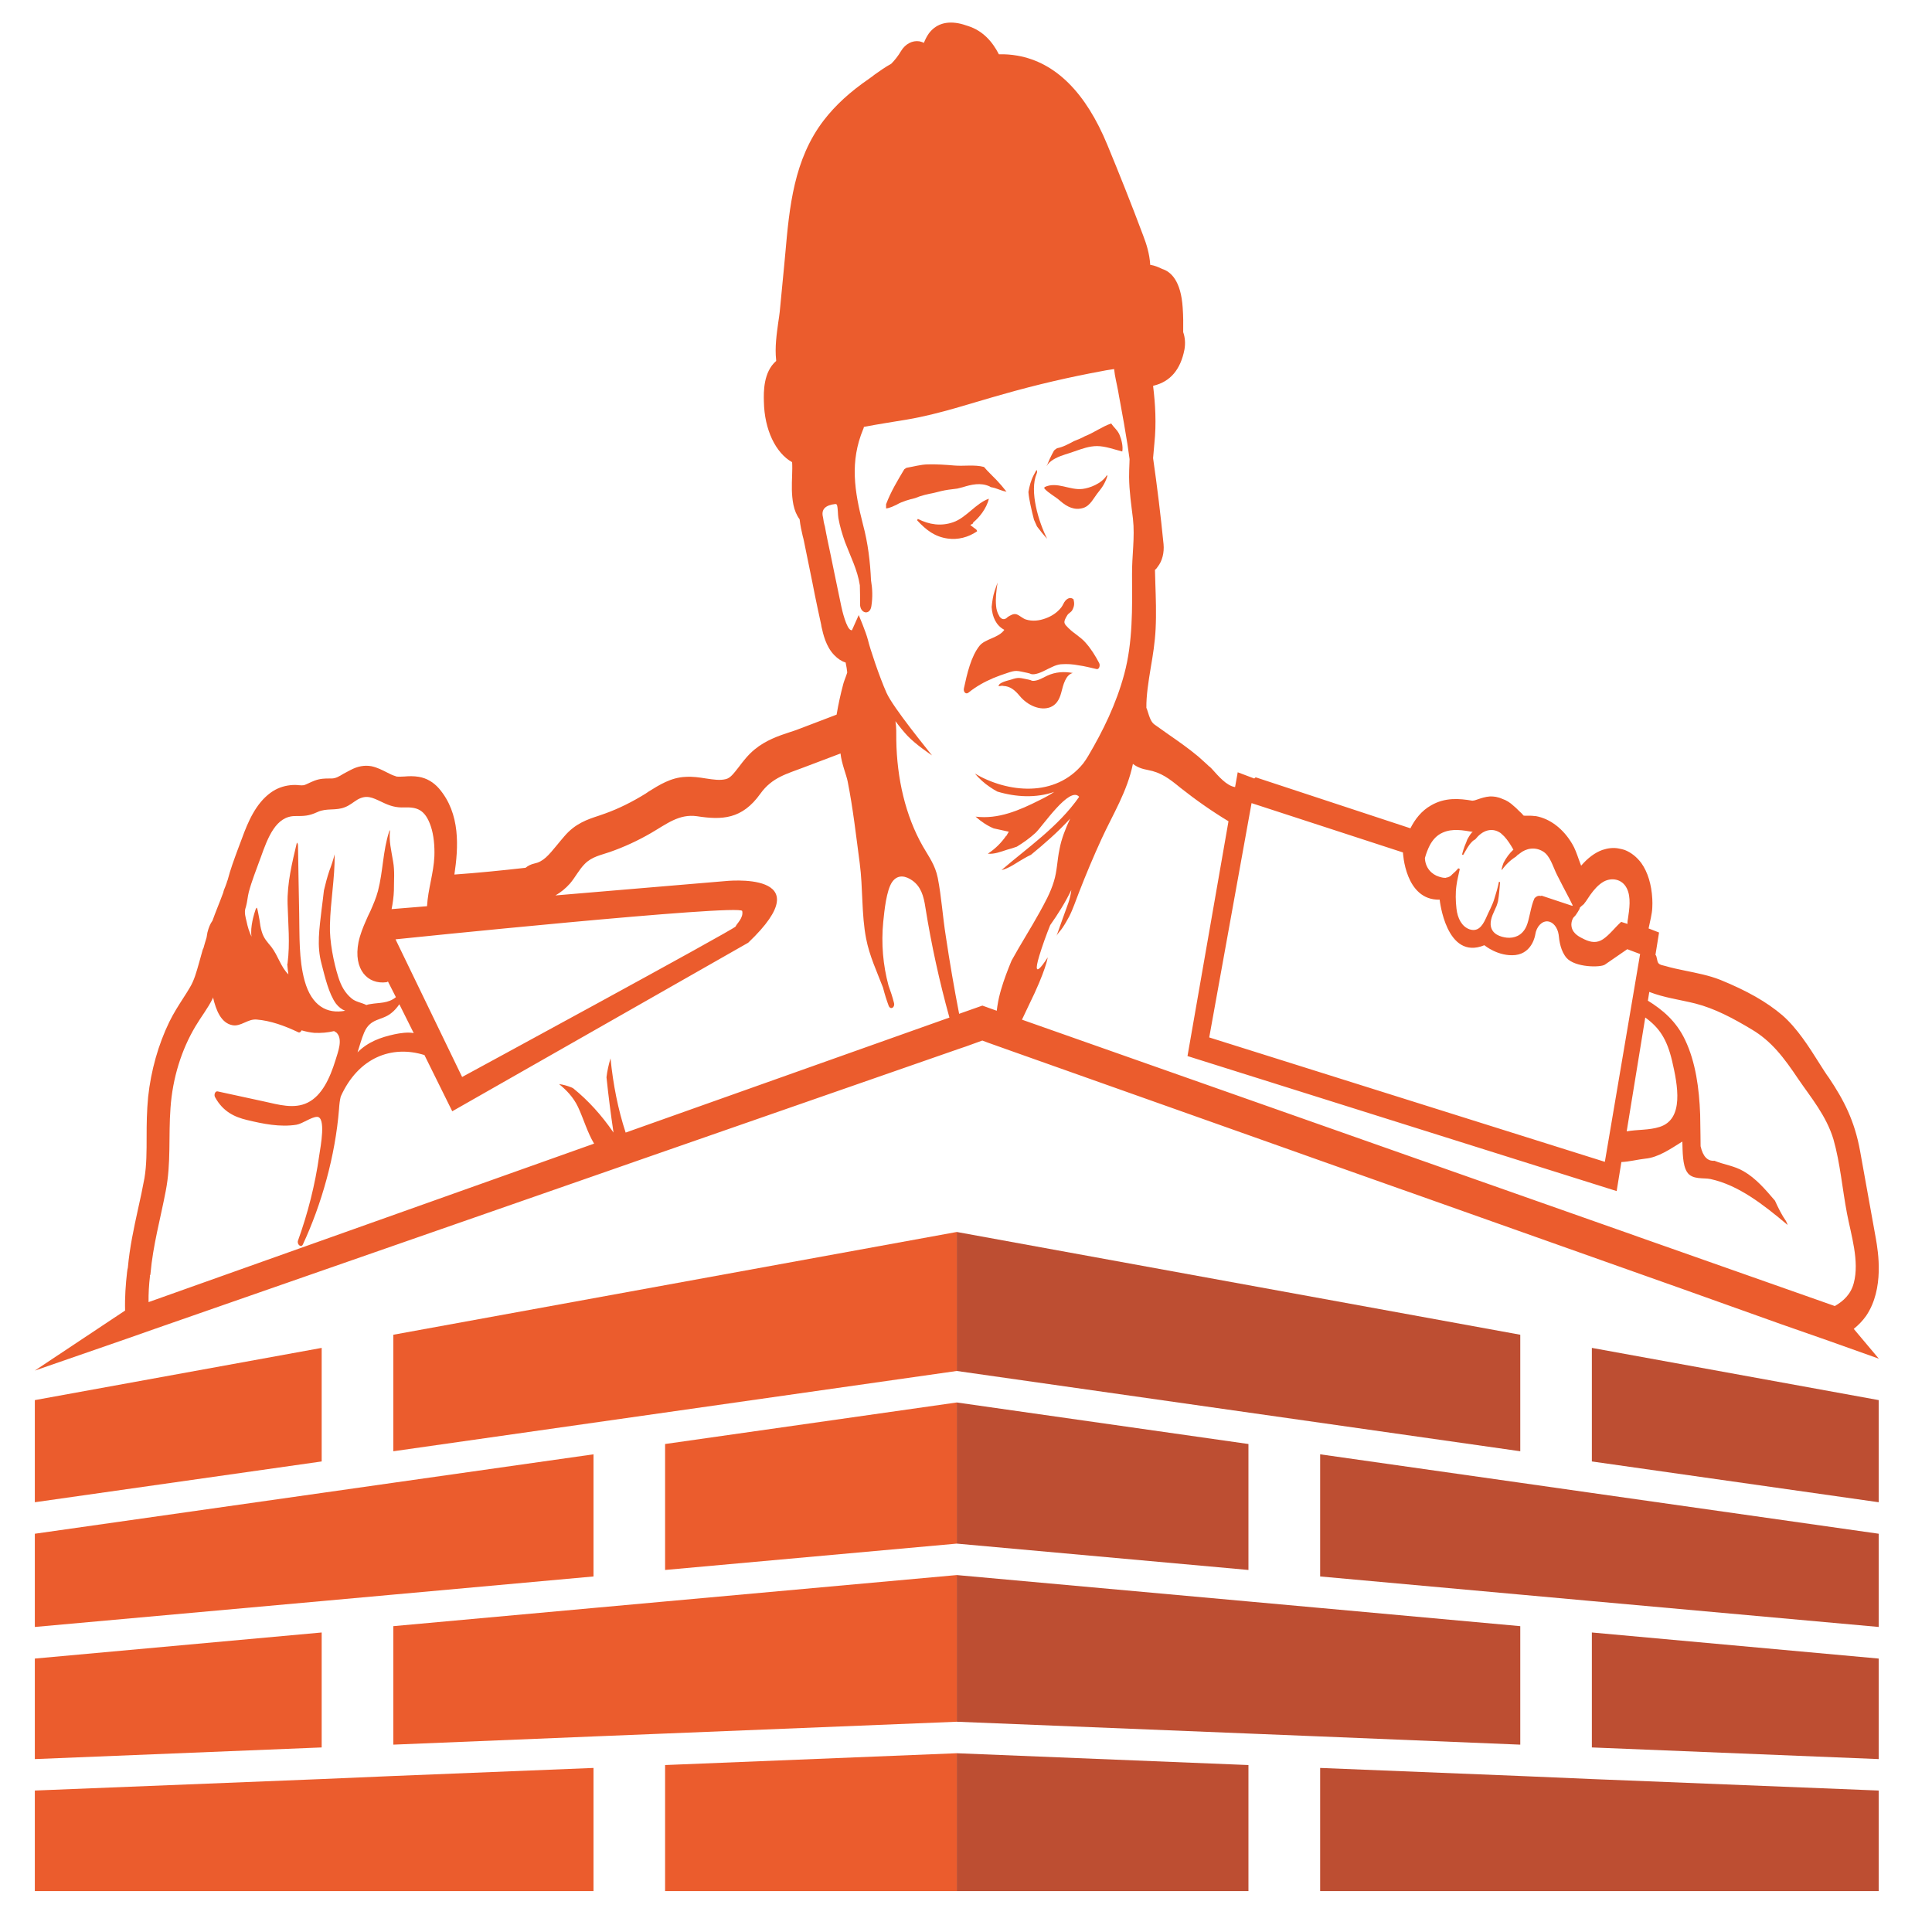
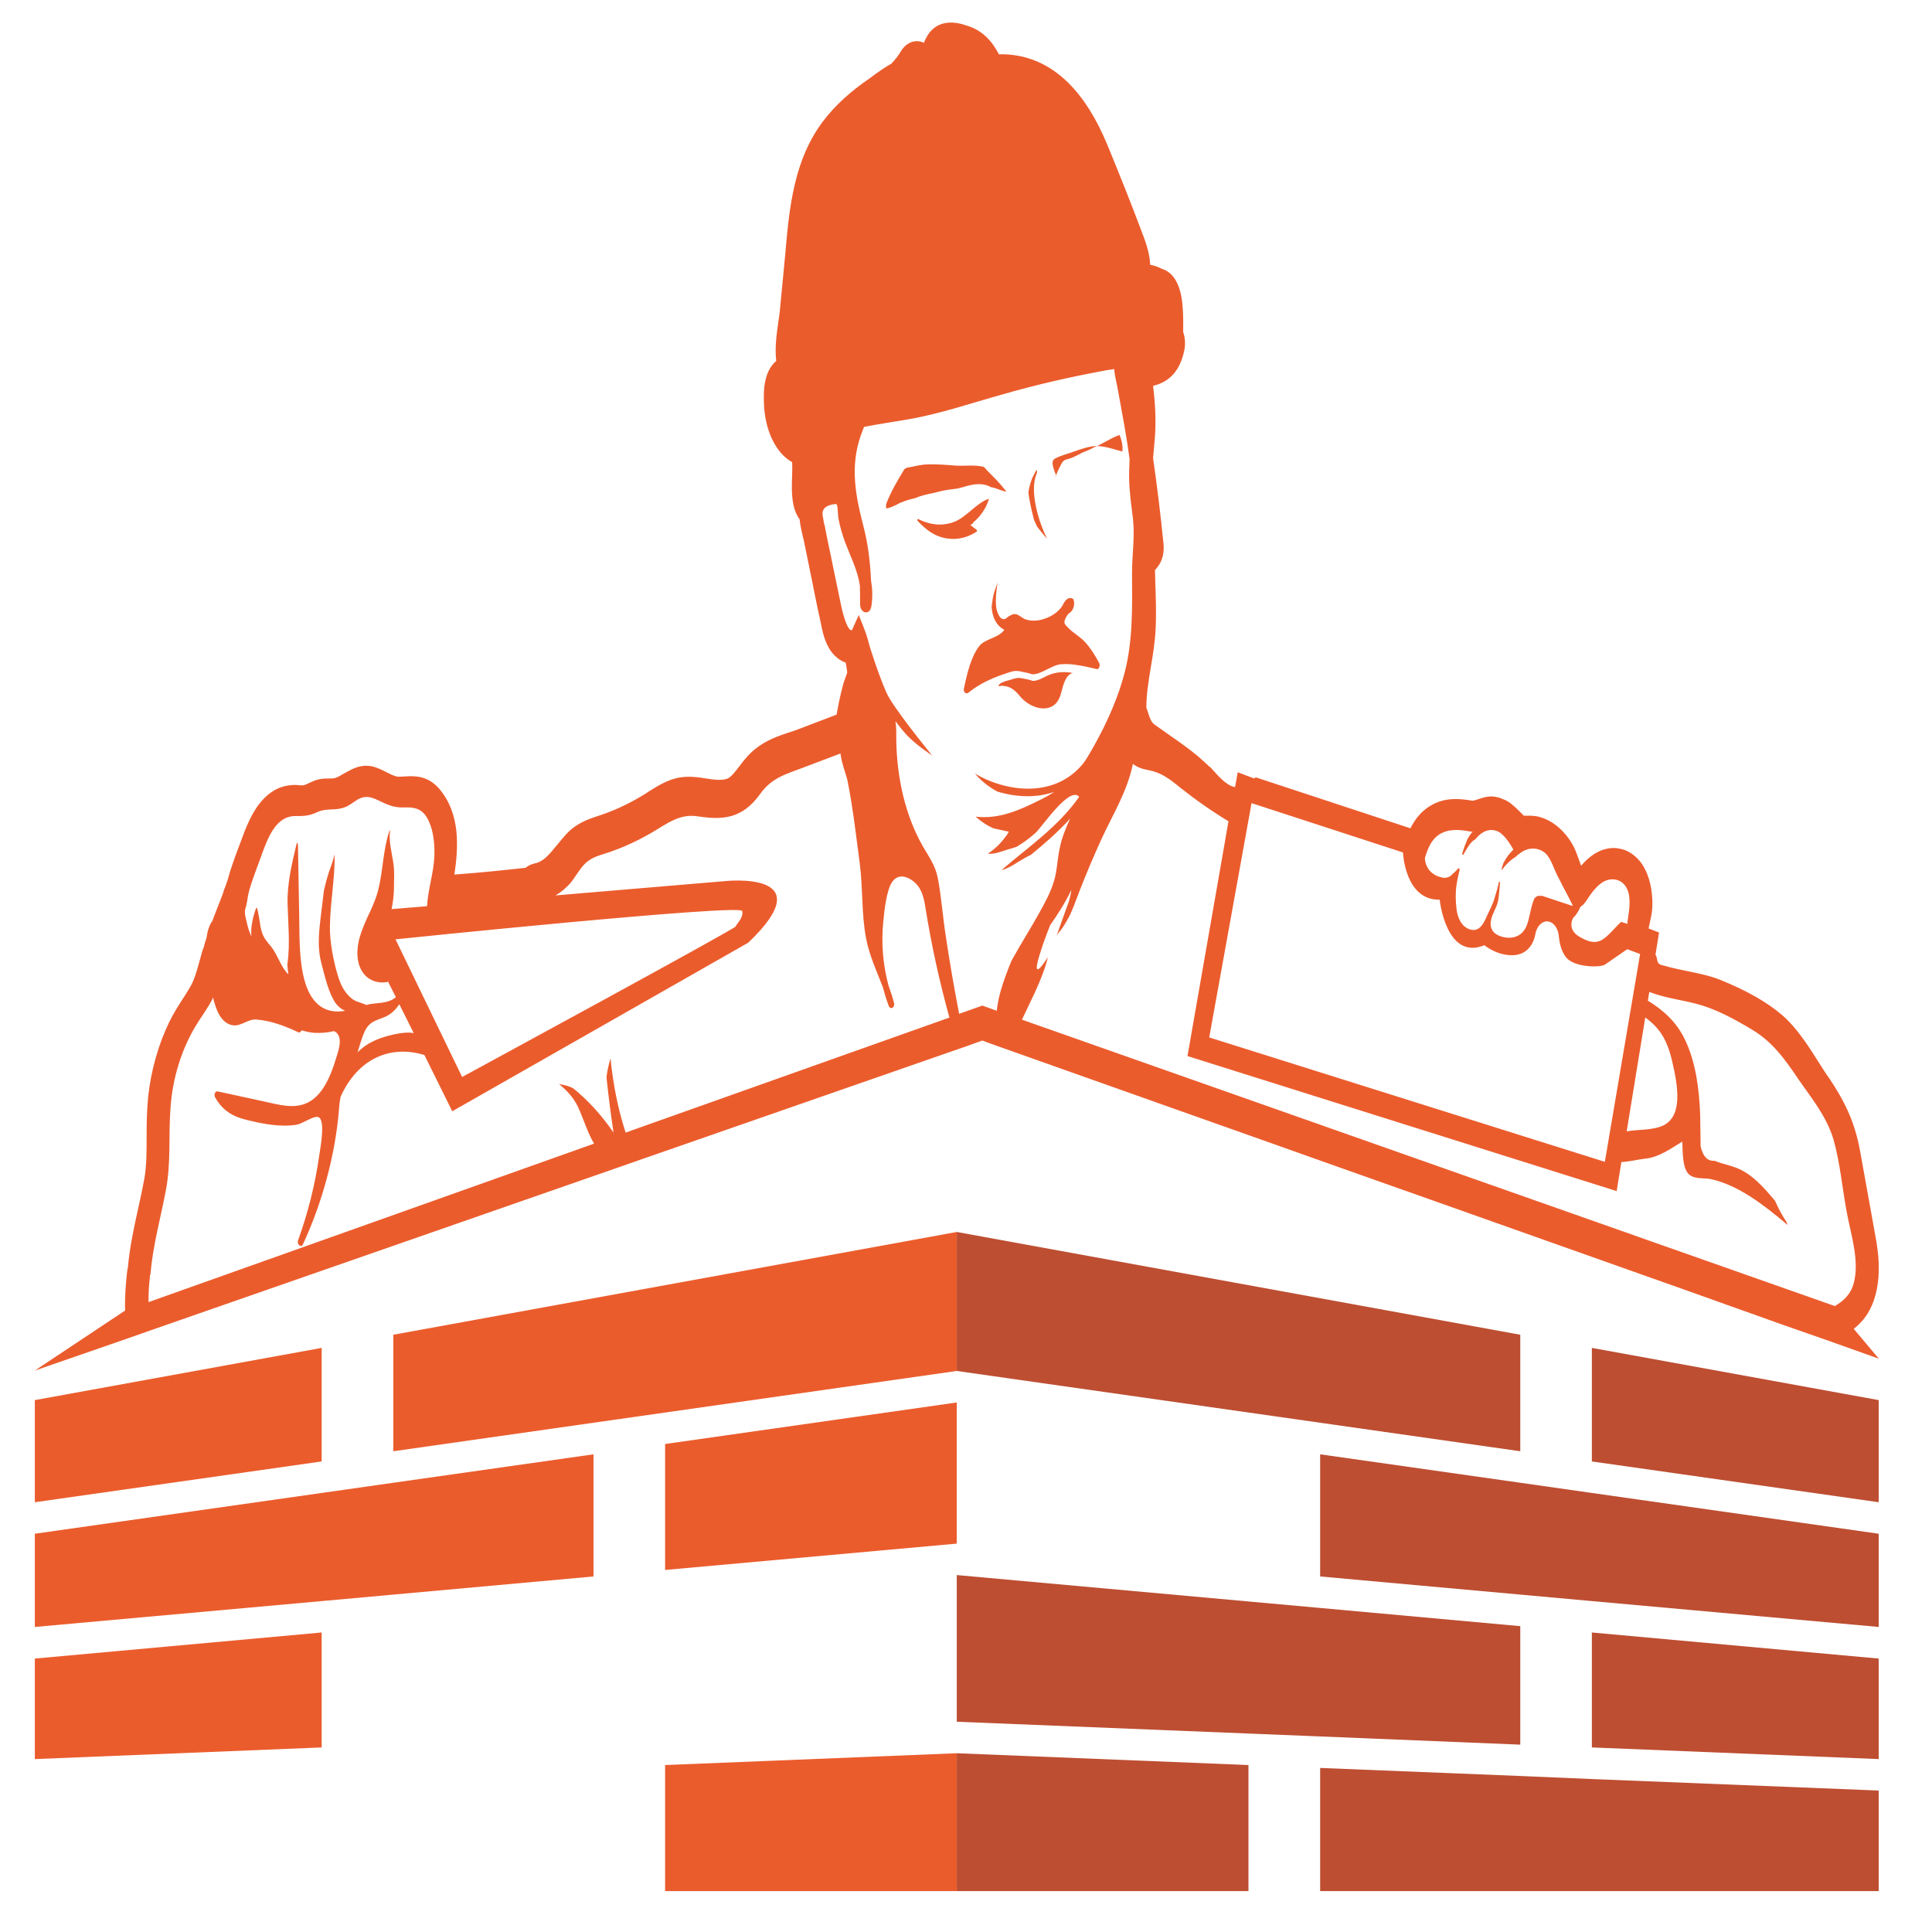
<svg xmlns="http://www.w3.org/2000/svg" version="1.1" id="Calque_1" x="0px" y="0px" width="36px" height="36px" viewBox="0 0 36 36" enable-background="new 0 0 36 36" xml:space="preserve">
  <g id="XMLID_31_">
    <g id="XMLID_1069_">
      <polygon id="XMLID_1078_" fill="#EB5C2D" points="5.994,25.116 0.649,26.089 0.649,27.992 5.994,27.232   " />
      <polygon id="XMLID_1077_" fill="#EB5C2D" points="12.393,35.238 17.828,35.238 17.828,32.669 12.393,32.889   " />
      <polygon id="XMLID_1076_" fill="#EB5C2D" points="5.994,30.419 0.649,30.905 0.649,32.778 5.994,32.561   " />
      <polygon id="XMLID_1074_" fill="#EB5C2D" points="12.393,29.254 17.828,28.763 17.828,26.133 12.393,26.907   " />
      <polygon id="XMLID_1073_" fill="#EB5C2D" points="7.329,24.871 7.329,27.042 17.828,25.546 17.828,22.956   " />
      <polygon id="XMLID_1072_" fill="#EB5C2D" points="7.329,29.713 11.059,29.375 11.059,27.099 7.329,27.629 5.994,27.819     0.649,28.579 0.649,30.316 5.994,29.834   " />
-       <polygon id="XMLID_1071_" fill="#EB5C2D" points="5.994,33.15 0.649,33.364 0.649,35.238 11.059,35.238 11.059,32.943     7.329,33.093   " />
-       <polygon id="XMLID_1070_" fill="#EB5C2D" points="11.059,29.962 7.329,30.301 7.329,32.509 11.059,32.356 12.393,32.302     17.828,32.082 17.828,29.349 12.393,29.841   " />
    </g>
    <g id="XMLID_1060_">
      <polygon id="XMLID_1068_" fill="#BD4E32" points="29.662,25.116 35.007,26.089 35.007,27.992 29.662,27.232   " />
      <polygon id="XMLID_1067_" fill="#BD4E32" points="23.263,35.238 17.828,35.238 17.828,32.669 23.263,32.889   " />
      <polygon id="XMLID_1066_" fill="#BD4E32" points="29.662,30.419 35.007,30.905 35.007,32.778 29.662,32.561   " />
-       <polygon id="XMLID_1065_" fill="#BD4E32" points="23.263,29.254 17.828,28.763 17.828,26.133 23.263,26.907   " />
      <polygon id="XMLID_1064_" fill="#BD4E32" points="28.328,24.871 28.328,27.042 17.828,25.546 17.828,22.956   " />
      <polygon id="XMLID_1063_" fill="#BD4E32" points="28.328,29.713 24.599,29.375 24.599,27.099 28.328,27.629 29.662,27.819     35.007,28.579 35.007,30.316 29.662,29.834   " />
      <polygon id="XMLID_1062_" fill="#BD4E32" points="29.662,33.15 35.007,33.364 35.007,35.238 24.599,35.238 24.599,32.943     28.328,33.093   " />
      <polygon id="XMLID_1061_" fill="#BD4E32" points="24.599,29.962 28.328,30.301 28.328,32.509 24.599,32.356 23.263,32.302     17.828,32.082 17.828,29.349 23.263,29.841   " />
    </g>
    <path id="XMLID_1058_" fill="#EB5C2D" d="M20.434,12.467c-0.112-0.025-0.224-0.055-0.337-0.07c-0.104-0.02-0.21-0.028-0.317-0.02   h-0.008c-0.057,0.005-0.111,0.024-0.163,0.049c-0.115,0.049-0.225,0.125-0.343,0.138c-0.066,0.005-0.05-0.013-0.123-0.026   c-0.196-0.04-0.207-0.056-0.374,0.002c-0.087,0.027-0.173,0.06-0.258,0.094c-0.163,0.069-0.318,0.154-0.466,0.273   c-0.047,0.038-0.1-0.014-0.083-0.084c0.058-0.268,0.132-0.595,0.292-0.792c0.106-0.129,0.356-0.144,0.46-0.295   c-0.155-0.082-0.225-0.243-0.236-0.426c0.011-0.101,0.024-0.202,0.055-0.296c0.018-0.054,0.038-0.106,0.055-0.159   c-0.021,0.146-0.041,0.289-0.027,0.437c0.004,0.055,0.022,0.128,0.055,0.179c0.005,0.014,0.013,0.025,0.022,0.034   c0.03,0.031,0.068,0.045,0.113,0.015c0.01-0.006,0.019-0.018,0.027-0.024c0.05-0.029,0.107-0.07,0.17-0.047   c0.056,0.022,0.107,0.074,0.167,0.094c0.123,0.038,0.25,0.024,0.372-0.022c0.104-0.038,0.206-0.1,0.287-0.201   c0.031-0.038,0.049-0.096,0.079-0.128c0.055-0.06,0.111-0.06,0.151-0.024c0.017,0.074,0.019,0.12-0.023,0.2   c-0.022,0.041-0.069,0.057-0.092,0.094c-0.092,0.145-0.057,0.161,0.022,0.243c0.1,0.1,0.219,0.158,0.317,0.27   c0.1,0.112,0.18,0.24,0.253,0.379C20.506,12.401,20.479,12.478,20.434,12.467z" />
    <path id="XMLID_1057_" fill="#EB5C2D" d="M17.673,9.125c0.055-0.007,0.11-0.015,0.165-0.021c0.034-0.008,0.066-0.016,0.099-0.025   c0.164-0.051,0.335-0.091,0.5-0.017c0.011,0.006,0.02,0.011,0.028,0.017c0.004,0,0.007,0,0.011,0   c0.076,0.013,0.146,0.049,0.221,0.07c0.018,0.005,0.037,0.008,0.058,0.013c-0.059-0.075-0.119-0.147-0.183-0.214   c-0.079-0.083-0.162-0.158-0.237-0.247c-0.179-0.048-0.375-0.011-0.554-0.027c-0.165-0.014-0.326-0.025-0.489-0.021   c-0.138,0.002-0.268,0.042-0.402,0.064c-0.013,0.008-0.026,0.016-0.04,0.027c-0.124,0.208-0.249,0.413-0.339,0.651   c-0.001,0.027-0.001,0.055,0,0.079c0.069-0.007,0.134-0.041,0.2-0.072c0.105-0.06,0.224-0.092,0.339-0.12   c0.116-0.049,0.236-0.076,0.358-0.099C17.495,9.16,17.583,9.138,17.673,9.125z" />
    <path id="XMLID_1056_" fill="#EB5C2D" d="M18.184,9.861c-0.035-0.024-0.068-0.051-0.104-0.078c0.017-0.009,0.032-0.018,0.049-0.028   c0-0.009,0.003-0.019,0.011-0.025c0.104-0.084,0.245-0.257,0.286-0.437c-0.244,0.085-0.422,0.355-0.665,0.438   c-0.226,0.079-0.448,0.045-0.658-0.062c-0.006,0.009-0.011,0.017-0.013,0.027c0.171,0.185,0.332,0.306,0.569,0.339   c0.187,0.027,0.382-0.021,0.548-0.135C18.204,9.883,18.196,9.87,18.184,9.861z" />
-     <path id="XMLID_1055_" fill="#EB5C2D" d="M20.187,9.464c0.134-0.043,0.193-0.19,0.288-0.305c0.077-0.093,0.129-0.185,0.161-0.296   C20.63,8.86,20.626,8.86,20.621,8.86c-0.099,0.156-0.322,0.235-0.446,0.25c-0.243,0.032-0.479-0.146-0.712-0.033   c-0.002,0.008-0.004,0.016-0.004,0.025c0.085,0.093,0.207,0.151,0.295,0.231C19.887,9.449,20.027,9.515,20.187,9.464z" />
-     <path id="XMLID_1054_" fill="#EB5C2D" d="M19.67,8.539c0.114-0.059,0.236-0.085,0.354-0.129c0.137-0.048,0.275-0.098,0.418-0.098   c0.154,0.001,0.317,0.062,0.47,0.101c0.018-0.1-0.016-0.225-0.05-0.308c-0.035-0.088-0.106-0.137-0.156-0.214   c-0.165,0.055-0.316,0.168-0.48,0.233c-0.002,0-0.002,0-0.002,0c-0.069,0.039-0.141,0.068-0.211,0.095   c-0.104,0.056-0.207,0.112-0.317,0.133c-0.02,0.013-0.038,0.027-0.055,0.042c-0.029,0.052-0.057,0.106-0.082,0.16   c-0.02,0.045-0.038,0.09-0.057,0.134c0.01-0.016,0.019-0.03,0.024-0.039C19.567,8.599,19.619,8.566,19.67,8.539z" />
+     <path id="XMLID_1054_" fill="#EB5C2D" d="M19.67,8.539c0.114-0.059,0.236-0.085,0.354-0.129c0.137-0.048,0.275-0.098,0.418-0.098   c0.154,0.001,0.317,0.062,0.47,0.101c0.018-0.1-0.016-0.225-0.05-0.308c-0.165,0.055-0.316,0.168-0.48,0.233c-0.002,0-0.002,0-0.002,0c-0.069,0.039-0.141,0.068-0.211,0.095   c-0.104,0.056-0.207,0.112-0.317,0.133c-0.02,0.013-0.038,0.027-0.055,0.042c-0.029,0.052-0.057,0.106-0.082,0.16   c-0.02,0.045-0.038,0.09-0.057,0.134c0.01-0.016,0.019-0.03,0.024-0.039C19.567,8.599,19.619,8.566,19.67,8.539z" />
    <path id="XMLID_1053_" fill="#EB5C2D" d="M19.267,9.685c0.018,0.042,0.036,0.083,0.056,0.125c0.06,0.08,0.123,0.159,0.189,0.229   c-0.158-0.311-0.335-0.886-0.195-1.215c0.013-0.027,0.008-0.051-0.003-0.068c-0.017,0.032-0.033,0.063-0.051,0.094   c-0.054,0.103-0.08,0.206-0.1,0.317c0.006,0.082,0.022,0.164,0.04,0.248C19.223,9.507,19.243,9.596,19.267,9.685z" />
    <path id="XMLID_1355_" fill="#EB5C2D" d="M34.774,24.517c0.342-0.507,0.22-1.203,0.181-1.432c-0.102-0.57-0.207-1.147-0.295-1.637   c-0.103-0.57-0.307-0.955-0.577-1.359c-0.064-0.086-0.122-0.183-0.186-0.282c-0.192-0.305-0.411-0.649-0.684-0.888   c-0.293-0.25-0.661-0.458-1.153-0.659c-0.213-0.085-0.446-0.129-0.669-0.175c-0.119-0.025-0.239-0.049-0.356-0.084   c-0.038-0.012-0.104-0.017-0.133-0.054c-0.031-0.038-0.024-0.13-0.055-0.155l0.067-0.416L30.719,17.3   c0.026-0.133,0.065-0.269,0.069-0.388c0.003-0.054,0.003-0.109,0-0.163c-0.014-0.266-0.085-0.499-0.203-0.665   c-0.085-0.115-0.191-0.199-0.313-0.247c-0.036-0.009-0.07-0.021-0.107-0.026c-0.1-0.021-0.206-0.007-0.306,0.026   c-0.141,0.051-0.273,0.15-0.397,0.294c-0.014-0.04-0.028-0.075-0.039-0.104c-0.044-0.125-0.079-0.223-0.128-0.303   c-0.165-0.281-0.412-0.469-0.676-0.517c-0.015,0-0.026,0-0.041-0.003c-0.046-0.006-0.085-0.004-0.121-0.004   c-0.025,0-0.048,0-0.066-0.002c-0.009-0.01-0.025-0.028-0.038-0.042c-0.021-0.018-0.039-0.037-0.056-0.053   c-0.034-0.035-0.063-0.063-0.091-0.085c-0.067-0.063-0.137-0.107-0.21-0.131c-0.041-0.019-0.083-0.031-0.123-0.039   c-0.036-0.006-0.07-0.008-0.106-0.008c-0.093,0.006-0.172,0.035-0.23,0.054c-0.037,0.015-0.074,0.024-0.091,0.024   c-0.002,0-0.005,0.002-0.01,0.002c-0.247-0.043-0.509-0.063-0.767,0.085c-0.184,0.103-0.304,0.263-0.388,0.429l-2.883-0.95   c-0.01,0.01-0.019,0.013-0.027,0.022l-0.308-0.116l-0.049,0.276c-0.16-0.024-0.31-0.204-0.435-0.342   c-0.013-0.013-0.025-0.025-0.037-0.037l-0.008-0.003l-0.053-0.05c-0.052-0.047-0.1-0.091-0.151-0.136   c-0.187-0.156-0.375-0.287-0.557-0.413c-0.088-0.063-0.177-0.125-0.265-0.188c-0.057-0.045-0.082-0.107-0.135-0.279   c-0.006-0.013-0.007-0.019-0.012-0.029c-0.003-0.226,0.037-0.479,0.081-0.746c0.04-0.231,0.079-0.474,0.091-0.721   c0.015-0.292,0.004-0.579-0.005-0.852c-0.003-0.085-0.005-0.17-0.007-0.251c0.021-0.016,0.038-0.036,0.053-0.061   c0.083-0.105,0.122-0.263,0.107-0.419c-0.053-0.53-0.118-1.07-0.195-1.603c0.007-0.088,0.015-0.178,0.024-0.272   c0.039-0.376,0.018-0.733-0.024-1.075c0.006,0,0.01,0,0.012-0.003c0.31-0.075,0.5-0.301,0.572-0.671   c0.021-0.112,0.012-0.229-0.023-0.326c0.002-0.147,0.002-0.3-0.009-0.452c-0.032-0.508-0.223-0.674-0.378-0.724   c-0.001-0.002-0.003-0.002-0.006-0.002c-0.068-0.035-0.137-0.061-0.203-0.073l-0.018-0.002C21.42,4.723,21.36,4.541,21.3,4.385   c-0.219-0.586-0.448-1.157-0.665-1.683c-0.403-0.978-0.966-1.54-1.677-1.665c-0.11-0.019-0.224-0.029-0.335-0.025h-0.01   c-0.12-0.235-0.298-0.439-0.574-0.527c-0.057-0.019-0.122-0.041-0.191-0.053c-0.236-0.04-0.417,0.026-0.541,0.192   c-0.037,0.053-0.067,0.112-0.092,0.175c-0.026-0.015-0.052-0.021-0.082-0.029c-0.131-0.021-0.263,0.048-0.343,0.18   c-0.057,0.097-0.119,0.173-0.184,0.239c-0.109,0.059-0.214,0.134-0.307,0.2c-0.035,0.028-0.073,0.056-0.105,0.078   c-0.36,0.248-0.626,0.493-0.842,0.772c-0.56,0.727-0.643,1.62-0.719,2.485c-0.008,0.085-0.017,0.17-0.024,0.257   c-0.028,0.276-0.053,0.552-0.08,0.831c-0.007,0.053-0.015,0.125-0.028,0.201c-0.03,0.216-0.064,0.461-0.039,0.692   c0,0.01,0,0.017,0.002,0.02c-0.242,0.207-0.235,0.583-0.23,0.759c0.009,0.524,0.221,0.959,0.526,1.128   c0.005,0.066,0.003,0.173,0,0.249c-0.006,0.166-0.014,0.352,0.024,0.544c0.021,0.104,0.061,0.198,0.116,0.272   c0.012,0.116,0.038,0.227,0.058,0.314c0.009,0.025,0.014,0.056,0.021,0.085l0.158,0.774c0.016,0.081,0.032,0.156,0.046,0.234   c0.038,0.183,0.077,0.371,0.119,0.559l0.004,0.028c0.033,0.15,0.084,0.373,0.235,0.532c0.069,0.072,0.14,0.119,0.216,0.142   c0.014,0.063,0.027,0.146,0.03,0.185c-0.005,0.02-0.016,0.047-0.023,0.069c-0.015,0.044-0.037,0.094-0.051,0.147   c-0.049,0.185-0.091,0.373-0.124,0.57c-0.234,0.091-0.47,0.178-0.7,0.267c-0.056,0.021-0.111,0.041-0.17,0.059   c-0.211,0.069-0.45,0.151-0.659,0.324c-0.121,0.099-0.212,0.218-0.291,0.323c-0.105,0.134-0.161,0.209-0.245,0.229   c-0.109,0.027-0.23,0.009-0.374-0.013c-0.119-0.019-0.243-0.038-0.375-0.029c-0.271,0.01-0.493,0.152-0.688,0.273l-0.057,0.039   c-0.247,0.153-0.5,0.279-0.75,0.369c-0.044,0.016-0.083,0.028-0.126,0.044c-0.204,0.067-0.435,0.142-0.639,0.383   c-0.045,0.05-0.086,0.103-0.125,0.149c-0.177,0.216-0.268,0.324-0.438,0.359c-0.056,0.013-0.111,0.038-0.159,0.078   c-0.443,0.05-0.888,0.095-1.326,0.126c0.075-0.508,0.117-1.133-0.288-1.605c-0.103-0.117-0.229-0.191-0.375-0.216   c-0.098-0.016-0.186-0.013-0.266-0.006c-0.058,0.003-0.114,0.006-0.153,0c-0.004-0.003-0.012-0.003-0.016-0.007   c-0.055-0.015-0.108-0.043-0.163-0.071c-0.083-0.041-0.175-0.091-0.287-0.114c-0.128-0.022-0.255,0-0.391,0.073   c-0.042,0.022-0.084,0.046-0.123,0.065c-0.101,0.062-0.15,0.088-0.224,0.091H6.133c-0.074,0-0.167,0-0.274,0.041   c-0.044,0.016-0.082,0.036-0.114,0.05c-0.039,0.019-0.063,0.028-0.083,0.034c-0.026,0.004-0.056,0.004-0.096,0   c-0.043-0.006-0.098-0.006-0.156,0c-0.132,0.015-0.254,0.057-0.37,0.142c-0.27,0.198-0.416,0.53-0.535,0.859   c-0.024,0.064-0.047,0.126-0.072,0.191c-0.067,0.182-0.139,0.374-0.193,0.581c-0.008,0.014-0.012,0.026-0.014,0.041   c-0.011,0.028-0.019,0.052-0.028,0.077c-0.016,0.038-0.031,0.072-0.038,0.11c-0.038,0.098-0.072,0.195-0.114,0.295   C4.016,17,3.988,17.078,3.959,17.156c-0.042,0.057-0.072,0.132-0.094,0.22c-0.007,0.031-0.009,0.064-0.016,0.094   c-0.021,0.063-0.038,0.129-0.056,0.191c-0.004,0.009-0.009,0.026-0.015,0.033c-0.025,0.085-0.046,0.164-0.067,0.24   c-0.053,0.188-0.093,0.332-0.17,0.461c-0.039,0.069-0.083,0.135-0.13,0.209c-0.085,0.133-0.174,0.27-0.256,0.437   c-0.204,0.42-0.342,0.905-0.395,1.401c-0.025,0.26-0.028,0.504-0.028,0.741c0,0.271,0,0.528-0.04,0.768   c-0.036,0.196-0.077,0.388-0.122,0.587c-0.076,0.347-0.153,0.701-0.188,1.086c-0.005,0.021-0.012,0.044-0.012,0.066l-0.002,0.012   c-0.026,0.229-0.044,0.47-0.037,0.718l-1.683,1.119l1.752-0.607l0.426-0.15l8.578-2.988l0.458-0.16l6.005-2.09l0.127-0.043   l0.31-0.112l0.101,0.038l0.407,0.145l5.25,1.862l0.455,0.162l1.603,0.568l0.143,0.05l4.467,1.584l0.604,0.214l1.851,0.661   l0.895,0.313l0.929,0.331l-0.467-0.555C34.628,24.692,34.708,24.611,34.774,24.517z M30.657,18.96   c0.262,0.19,0.402,0.399,0.499,0.804c0.106,0.455,0.23,1.091-0.233,1.235c-0.199,0.063-0.41,0.046-0.612,0.082L30.657,18.96z    M29.36,17.053c0.03-0.04,0.055-0.085,0.079-0.128l-0.008-0.002c0.021-0.029,0.057-0.055,0.085-0.079l0.006-0.011   c0.04-0.046,0.07-0.103,0.108-0.155c0.071-0.1,0.154-0.195,0.252-0.25c0.147-0.081,0.345-0.052,0.432,0.127   c0.081,0.163,0.048,0.382,0.019,0.574c-0.002,0.005-0.002,0.016-0.004,0.021c-0.002,0.021-0.006,0.046-0.002,0.066l-0.119-0.038   c-0.116,0.104-0.215,0.24-0.338,0.323c-0.115,0.077-0.229,0.059-0.348,0.002c-0.083-0.041-0.212-0.098-0.238-0.233   c-0.01-0.05,0-0.102,0.019-0.145C29.315,17.093,29.341,17.078,29.36,17.053z M26.643,15.749c0.056-0.104,0.132-0.188,0.241-0.235   c0.182-0.081,0.376-0.043,0.562-0.012c-0.026,0-0.071,0.081-0.104,0.138c-0.015,0.044-0.033,0.084-0.051,0.128   c-0.018,0.047-0.033,0.1-0.047,0.15c0.005,0.011,0.014,0.013,0.02,0.013c0.052-0.086,0.098-0.182,0.166-0.247   c0.018-0.02,0.038-0.032,0.06-0.044c0.062-0.078,0.139-0.143,0.231-0.166c0.097-0.022,0.172,0.002,0.243,0.05   c0.02,0.019,0.041,0.038,0.064,0.06c0.062,0.066,0.119,0.154,0.172,0.248c-0.072,0.065-0.136,0.153-0.184,0.246   c-0.015,0.036-0.026,0.076-0.036,0.119c0,0.005,0.003,0.012,0.005,0.014c0.076-0.105,0.165-0.188,0.264-0.25   c0.015-0.019,0.03-0.031,0.049-0.044c0.008,0,0.014-0.007,0.017-0.012c0.127-0.104,0.291-0.125,0.429-0.044   c0.141,0.078,0.19,0.285,0.269,0.441c0.074,0.145,0.149,0.292,0.226,0.436c0.021,0.044,0.044,0.089,0.066,0.132   c-0.002,0-0.002,0.003-0.008,0.009l-0.572-0.19c-0.004,0.006-0.01,0.006-0.017,0.006c-0.046-0.011-0.084,0.008-0.115,0.043   c-0.073,0.155-0.091,0.391-0.153,0.527c-0.08,0.172-0.225,0.22-0.363,0.207c-0.111-0.013-0.287-0.061-0.301-0.241   c-0.007-0.125,0.067-0.245,0.109-0.347c0.009-0.028,0.021-0.057,0.028-0.09c0.021-0.114,0.027-0.24,0.039-0.356l-0.021-0.009   c-0.022,0.107-0.051,0.211-0.083,0.308c-0.037,0.132-0.109,0.25-0.16,0.373c-0.074,0.163-0.159,0.254-0.306,0.206   c-0.14-0.049-0.223-0.2-0.243-0.387c-0.016-0.136-0.02-0.295,0-0.43c0.013-0.102,0.041-0.205,0.062-0.307l-0.028-0.013   c-0.032,0.04-0.069,0.075-0.105,0.106c-0.004,0.004-0.005,0.006-0.009,0.008c-0.03,0.038-0.071,0.055-0.114,0.061   c-0.002,0-0.002,0.003-0.004,0.003h-0.02c-0.034,0-0.07-0.01-0.106-0.021c-0.141-0.043-0.257-0.167-0.264-0.347   C26.575,15.901,26.606,15.821,26.643,15.749z M23.321,14.965l2.821,0.919c0,0,0.037,0.896,0.684,0.88c0,0,0.119,1.142,0.833,0.849   c0,0,0.257,0.216,0.578,0.183c0.322-0.038,0.37-0.38,0.37-0.38c0.023-0.155,0.128-0.259,0.237-0.247   c0.096,0.011,0.178,0.111,0.199,0.247c0.011,0.119,0.038,0.306,0.148,0.434c0.162,0.18,0.631,0.18,0.713,0.125   c0.078-0.054,0.418-0.288,0.418-0.288l0.239,0.09l-0.657,3.872l-7.372-2.318L23.321,14.965z M13.83,16.975   c0.028,0.129-0.104,0.236-0.123,0.289c-0.018,0.049-5.096,2.804-5.096,2.804l-1.241-2.565C7.371,17.502,13.803,16.839,13.83,16.975   z M7.709,19.25c-0.115-0.021-0.247,0-0.356,0.022c-0.263,0.057-0.496,0.142-0.691,0.337c0.04-0.124,0.074-0.252,0.123-0.368   c0.117-0.276,0.326-0.219,0.503-0.361c0.06-0.046,0.109-0.103,0.153-0.167L7.709,19.25z M4.573,16.927   c0.004-0.012,0.009-0.025,0.011-0.036c0.023-0.083,0.03-0.18,0.051-0.265c0.056-0.213,0.14-0.417,0.212-0.619   c0.005-0.009,0.007-0.017,0.01-0.026c0.135-0.382,0.286-0.775,0.644-0.775c0.167,0,0.253,0,0.417-0.076   c0.169-0.078,0.342-0.018,0.514-0.091c0.082-0.031,0.153-0.093,0.23-0.14c0.169-0.094,0.276-0.038,0.444,0.041   c0.16,0.078,0.268,0.112,0.437,0.105c0.224-0.006,0.377,0.036,0.484,0.35c0.056,0.165,0.074,0.374,0.067,0.561   c-0.014,0.316-0.119,0.612-0.137,0.93L7.297,16.94c0.022-0.112,0.039-0.229,0.043-0.348c-0.001-0.183,0.018-0.354-0.015-0.539   c-0.032-0.2-0.082-0.385-0.057-0.582v-0.003c-0.006,0.006-0.011,0.012-0.016,0.025c-0.119,0.363-0.113,0.739-0.209,1.109   c-0.035,0.132-0.088,0.252-0.142,0.376c-0.028,0.056-0.056,0.115-0.081,0.175c-0.057,0.129-0.11,0.261-0.14,0.404   c-0.099,0.506,0.17,0.793,0.524,0.745c0.012-0.003,0.021-0.011,0.025-0.013l0.147,0.29c0,0.004-0.002,0.004-0.002,0.004   c-0.142,0.117-0.31,0.098-0.468,0.126c-0.028,0.004-0.053,0.008-0.079,0.018c-0.091-0.046-0.202-0.058-0.276-0.123   c-0.122-0.102-0.194-0.228-0.249-0.404c-0.084-0.264-0.164-0.665-0.154-0.959c0.009-0.452,0.093-0.875,0.088-1.323   c-0.027,0.104-0.06,0.207-0.1,0.311c-0.041,0.123-0.072,0.242-0.1,0.363c-0.014,0.119-0.028,0.241-0.044,0.359   c-0.04,0.356-0.093,0.667,0,1.011c0.063,0.242,0.135,0.556,0.269,0.74c0.052,0.066,0.11,0.109,0.171,0.132   c-0.333,0.063-0.624-0.084-0.756-0.56c-0.109-0.397-0.093-0.834-0.101-1.252c-0.009-0.42-0.015-0.847-0.022-1.27   c0-0.026-0.01-0.04-0.021-0.051c-0.088,0.371-0.184,0.758-0.173,1.145c0.01,0.375,0.047,0.727,0,1.1   c0,0.009-0.001,0.013-0.006,0.019c0.006,0.065,0.011,0.13,0.021,0.191c-0.14-0.134-0.192-0.348-0.317-0.511   c-0.072-0.089-0.142-0.157-0.179-0.285c-0.023-0.072-0.033-0.149-0.044-0.227l-0.021-0.112c-0.004-0.019-0.019-0.107-0.03-0.107   c-0.021,0-0.075,0.219-0.08,0.252c-0.018,0.093-0.031,0.193-0.016,0.287c-0.042-0.085-0.073-0.185-0.093-0.285   C4.577,17.098,4.549,17.003,4.573,16.927z M11.658,21.104c-0.142-0.433-0.233-0.894-0.282-1.383   c-0.034,0.116-0.061,0.231-0.075,0.352c0.036,0.347,0.08,0.688,0.131,1.031c-0.221-0.323-0.472-0.599-0.75-0.824   c-0.012-0.008-0.025-0.013-0.04-0.02c-0.072-0.028-0.148-0.05-0.225-0.06c0.137,0.112,0.265,0.242,0.353,0.426   c0.107,0.229,0.174,0.474,0.3,0.684l-8.302,2.953c-0.002-0.156,0.007-0.32,0.026-0.479c0-0.006-0.002-0.006-0.002-0.012   c0.006-0.013,0.012-0.021,0.012-0.038c0.046-0.53,0.186-1.025,0.284-1.54c0.103-0.527,0.049-1.016,0.089-1.549   c0.039-0.561,0.207-1.09,0.467-1.524c0.104-0.176,0.229-0.331,0.321-0.519c0-0.007,0.003-0.012,0.004-0.019   c0.057,0.247,0.152,0.48,0.361,0.52c0.16,0.031,0.286-0.121,0.454-0.105c0.263,0.022,0.523,0.118,0.77,0.235   c0.028,0.016,0.051-0.004,0.066-0.034c0.079,0.023,0.157,0.04,0.239,0.047c0.124,0.005,0.245-0.004,0.366-0.033   c0.016,0.01,0.03,0.021,0.042,0.026c0.13,0.121,0.03,0.363-0.015,0.514c-0.104,0.337-0.253,0.662-0.519,0.793   c-0.253,0.126-0.549,0.036-0.81-0.021c-0.289-0.063-0.577-0.126-0.866-0.188c-0.047-0.012-0.077,0.063-0.048,0.11   c0.146,0.266,0.36,0.367,0.595,0.423c0.299,0.072,0.615,0.136,0.919,0.088c0.119-0.021,0.275-0.144,0.384-0.147   c0.172,0,0.067,0.551,0.042,0.715c-0.077,0.552-0.214,1.084-0.396,1.59c-0.026,0.072,0.061,0.142,0.091,0.072   c0.347-0.745,0.603-1.647,0.673-2.519c0.006-0.094,0.015-0.168,0.032-0.237c0.329-0.73,0.952-0.961,1.555-0.774   c0,0,0.003,0,0.004,0l0.519,1.049l5.515-3.141c1.424-1.356-0.44-1.147-0.44-1.147l-3.152,0.266c0.1-0.058,0.19-0.13,0.272-0.223   c0.097-0.114,0.169-0.259,0.272-0.362c0.135-0.14,0.312-0.168,0.472-0.225c0.261-0.091,0.517-0.209,0.764-0.352   c0.291-0.169,0.524-0.361,0.856-0.314c0.467,0.072,0.84,0.06,1.182-0.419c0.219-0.308,0.508-0.374,0.799-0.487l0.695-0.263   c0.018,0.185,0.112,0.408,0.133,0.521c0.1,0.502,0.158,1.022,0.225,1.526c0.061,0.461,0.031,0.954,0.119,1.403   c0.063,0.326,0.201,0.614,0.315,0.914c0.03,0.118,0.064,0.227,0.106,0.34c0.034,0.078,0.121,0.031,0.098-0.057   c-0.028-0.112-0.064-0.219-0.102-0.323c-0.102-0.379-0.138-0.78-0.098-1.188c0.021-0.204,0.058-0.586,0.167-0.743   c0.107-0.15,0.258-0.109,0.375-0.026c0.158,0.112,0.211,0.285,0.243,0.5c0.112,0.702,0.263,1.386,0.448,2.054L11.658,21.104z    M18.653,18.441c-0.005,0.02-0.01,0.038-0.017,0.061c-0.029,0.106-0.049,0.215-0.063,0.332l-0.268-0.096l-0.433,0.153   c-0.093-0.48-0.177-0.966-0.249-1.451c-0.057-0.356-0.08-0.729-0.149-1.081c-0.049-0.243-0.166-0.394-0.278-0.589   c-0.325-0.57-0.484-1.266-0.495-1.98c0-0.125,0.003-0.241-0.016-0.352c0.08,0.107,0.161,0.205,0.223,0.271   c0.155,0.163,0.413,0.336,0.459,0.367c-0.068-0.089-0.719-0.881-0.847-1.164c-0.133-0.298-0.31-0.828-0.347-0.987   c-0.04-0.156-0.172-0.464-0.172-0.464l-0.126,0.282h-0.015c-0.087-0.019-0.171-0.382-0.183-0.441   c-0.045-0.22-0.091-0.433-0.135-0.649c-0.039-0.197-0.08-0.389-0.121-0.583c-0.019-0.088-0.035-0.176-0.051-0.263   c-0.017-0.054-0.026-0.109-0.034-0.166c-0.039-0.147,0.039-0.229,0.234-0.25c0.01,0.006,0.017,0.01,0.024,0.012   c0.022,0.071,0.016,0.176,0.028,0.25c0.027,0.154,0.072,0.302,0.123,0.446c0.102,0.269,0.234,0.523,0.277,0.808   c0.004,0.113,0.004,0.233,0.004,0.349c-0.002,0.178,0.186,0.219,0.211,0.037c0.026-0.166,0.02-0.323-0.007-0.479   c-0.016-0.351-0.056-0.69-0.149-1.038c-0.16-0.624-0.249-1.172,0.004-1.781c0.007-0.012,0.01-0.024,0.012-0.04   c0.27-0.053,0.54-0.092,0.809-0.138c0.608-0.103,1.194-0.307,1.792-0.473c0.617-0.176,1.236-0.319,1.857-0.433   c0.068-0.015,0.138-0.022,0.205-0.034c0.013,0.138,0.05,0.273,0.075,0.411c0.011,0.073,0.026,0.142,0.038,0.21   c0.049,0.261,0.094,0.52,0.136,0.783c0.014,0.091,0.026,0.182,0.039,0.275c0,0.023,0,0.045-0.002,0.064   c-0.004,0.091-0.007,0.181-0.007,0.269c0.003,0.272,0.041,0.517,0.072,0.777c0.039,0.348-0.021,0.696-0.017,1.042   c0.004,0.63,0.015,1.257-0.145,1.852c-0.151,0.561-0.397,1.06-0.67,1.523c-0.029,0.05-0.063,0.101-0.096,0.144   c-0.519,0.64-1.407,0.546-2.017,0.188c0.084,0.097,0.173,0.179,0.279,0.25c0.047,0.032,0.093,0.061,0.139,0.085   c0.345,0.104,0.722,0.124,1.06,0.006c-0.084,0.057-0.17,0.103-0.267,0.151c-0.39,0.197-0.778,0.362-1.198,0.31   c0.105,0.095,0.22,0.17,0.337,0.219c0.094,0.022,0.189,0.041,0.282,0.062l-0.031,0.051c-0.001,0.013-0.009,0.022-0.019,0.026   c-0.09,0.129-0.196,0.234-0.321,0.319c-0.009,0.002-0.014,0.009-0.016,0.014c0.119,0.01,0.236-0.036,0.356-0.075   c0.061-0.016,0.122-0.035,0.18-0.056c0.121-0.074,0.239-0.157,0.348-0.257c0.134-0.125,0.636-0.881,0.814-0.672   c-0.395,0.565-0.968,0.95-1.447,1.365c0.146-0.032,0.291-0.147,0.418-0.216c0.044-0.026,0.088-0.049,0.131-0.069   c0.253-0.208,0.505-0.427,0.73-0.674c-0.086,0.184-0.164,0.378-0.199,0.573c-0.043,0.199-0.043,0.401-0.104,0.596   c-0.064,0.214-0.172,0.405-0.271,0.585c-0.168,0.303-0.352,0.59-0.518,0.892C18.777,18.074,18.708,18.252,18.653,18.441z    M34.186,24.338v-0.003l-3.62-1.275l-0.177-0.063L19.043,19c0.039-0.084,0.081-0.172,0.128-0.27   c0.319-0.646,0.352-0.891,0.352-0.891s-0.321,0.518-0.158-0.027c0.059-0.194,0.132-0.396,0.204-0.574   c0.145-0.205,0.283-0.424,0.394-0.656c-0.009,0.078-0.028,0.159-0.054,0.237c-0.077,0.209-0.149,0.416-0.223,0.623   c0.022-0.053,0.086-0.109,0.114-0.157c0.044-0.064,0.083-0.135,0.121-0.204c0.074-0.144,0.122-0.297,0.184-0.452   c0.132-0.34,0.272-0.673,0.423-1.002c0.207-0.45,0.477-0.879,0.582-1.393c0.085,0.065,0.172,0.094,0.276,0.113   c0.249,0.046,0.398,0.159,0.609,0.332c0.292,0.231,0.589,0.439,0.896,0.624l-0.753,4.313l-0.011,0.062l7.997,2.516l0.088-0.541   c0.146-0.006,0.3-0.047,0.444-0.063c0.245-0.022,0.474-0.184,0.692-0.319c0.006,0.186,0.003,0.438,0.087,0.567   c0.093,0.151,0.315,0.104,0.439,0.132c0.522,0.113,0.988,0.479,1.433,0.853v-0.01c-0.01-0.018-0.017-0.038-0.026-0.058   c-0.081-0.115-0.147-0.25-0.207-0.382c-0.176-0.206-0.354-0.416-0.584-0.548c-0.178-0.104-0.364-0.122-0.544-0.196   c-0.128,0.01-0.214-0.078-0.258-0.271c-0.002-0.066-0.002-0.133-0.002-0.198c-0.003-0.135-0.003-0.264-0.006-0.394   c-0.018-0.484-0.084-0.976-0.281-1.39c-0.168-0.352-0.421-0.561-0.693-0.73l0.026-0.163c0.281,0.109,0.57,0.144,0.858,0.216   c0.367,0.094,0.709,0.278,1.049,0.482c0.371,0.219,0.604,0.529,0.872,0.929c0.234,0.342,0.521,0.682,0.653,1.121   c0.125,0.438,0.166,0.929,0.252,1.38c0.076,0.4,0.236,0.891,0.126,1.298C34.489,24.113,34.352,24.244,34.186,24.338z" />
    <line id="XMLID_1039_" fill="none" x1="30.128" y1="22.193" x2="22.128" y2="19.676" />
    <path id="XMLID_1037_" fill="#EB5C2D" d="M18.63,12.784c0.023-0.006,0.045-0.008,0.068-0.002c0.118,0.005,0.208,0.069,0.307,0.191   c0.142,0.17,0.379,0.276,0.565,0.205c0.107-0.042,0.169-0.135,0.205-0.273c0.037-0.145,0.082-0.332,0.215-0.365   c-0.163-0.029-0.319-0.022-0.477,0.051c-0.079,0.037-0.158,0.088-0.243,0.095c-0.058,0.005-0.044-0.012-0.107-0.023   c-0.169-0.033-0.179-0.048-0.324,0.001c-0.032,0.012-0.237,0.049-0.231,0.123C18.615,12.784,18.623,12.785,18.63,12.784z" />
  </g>
</svg>